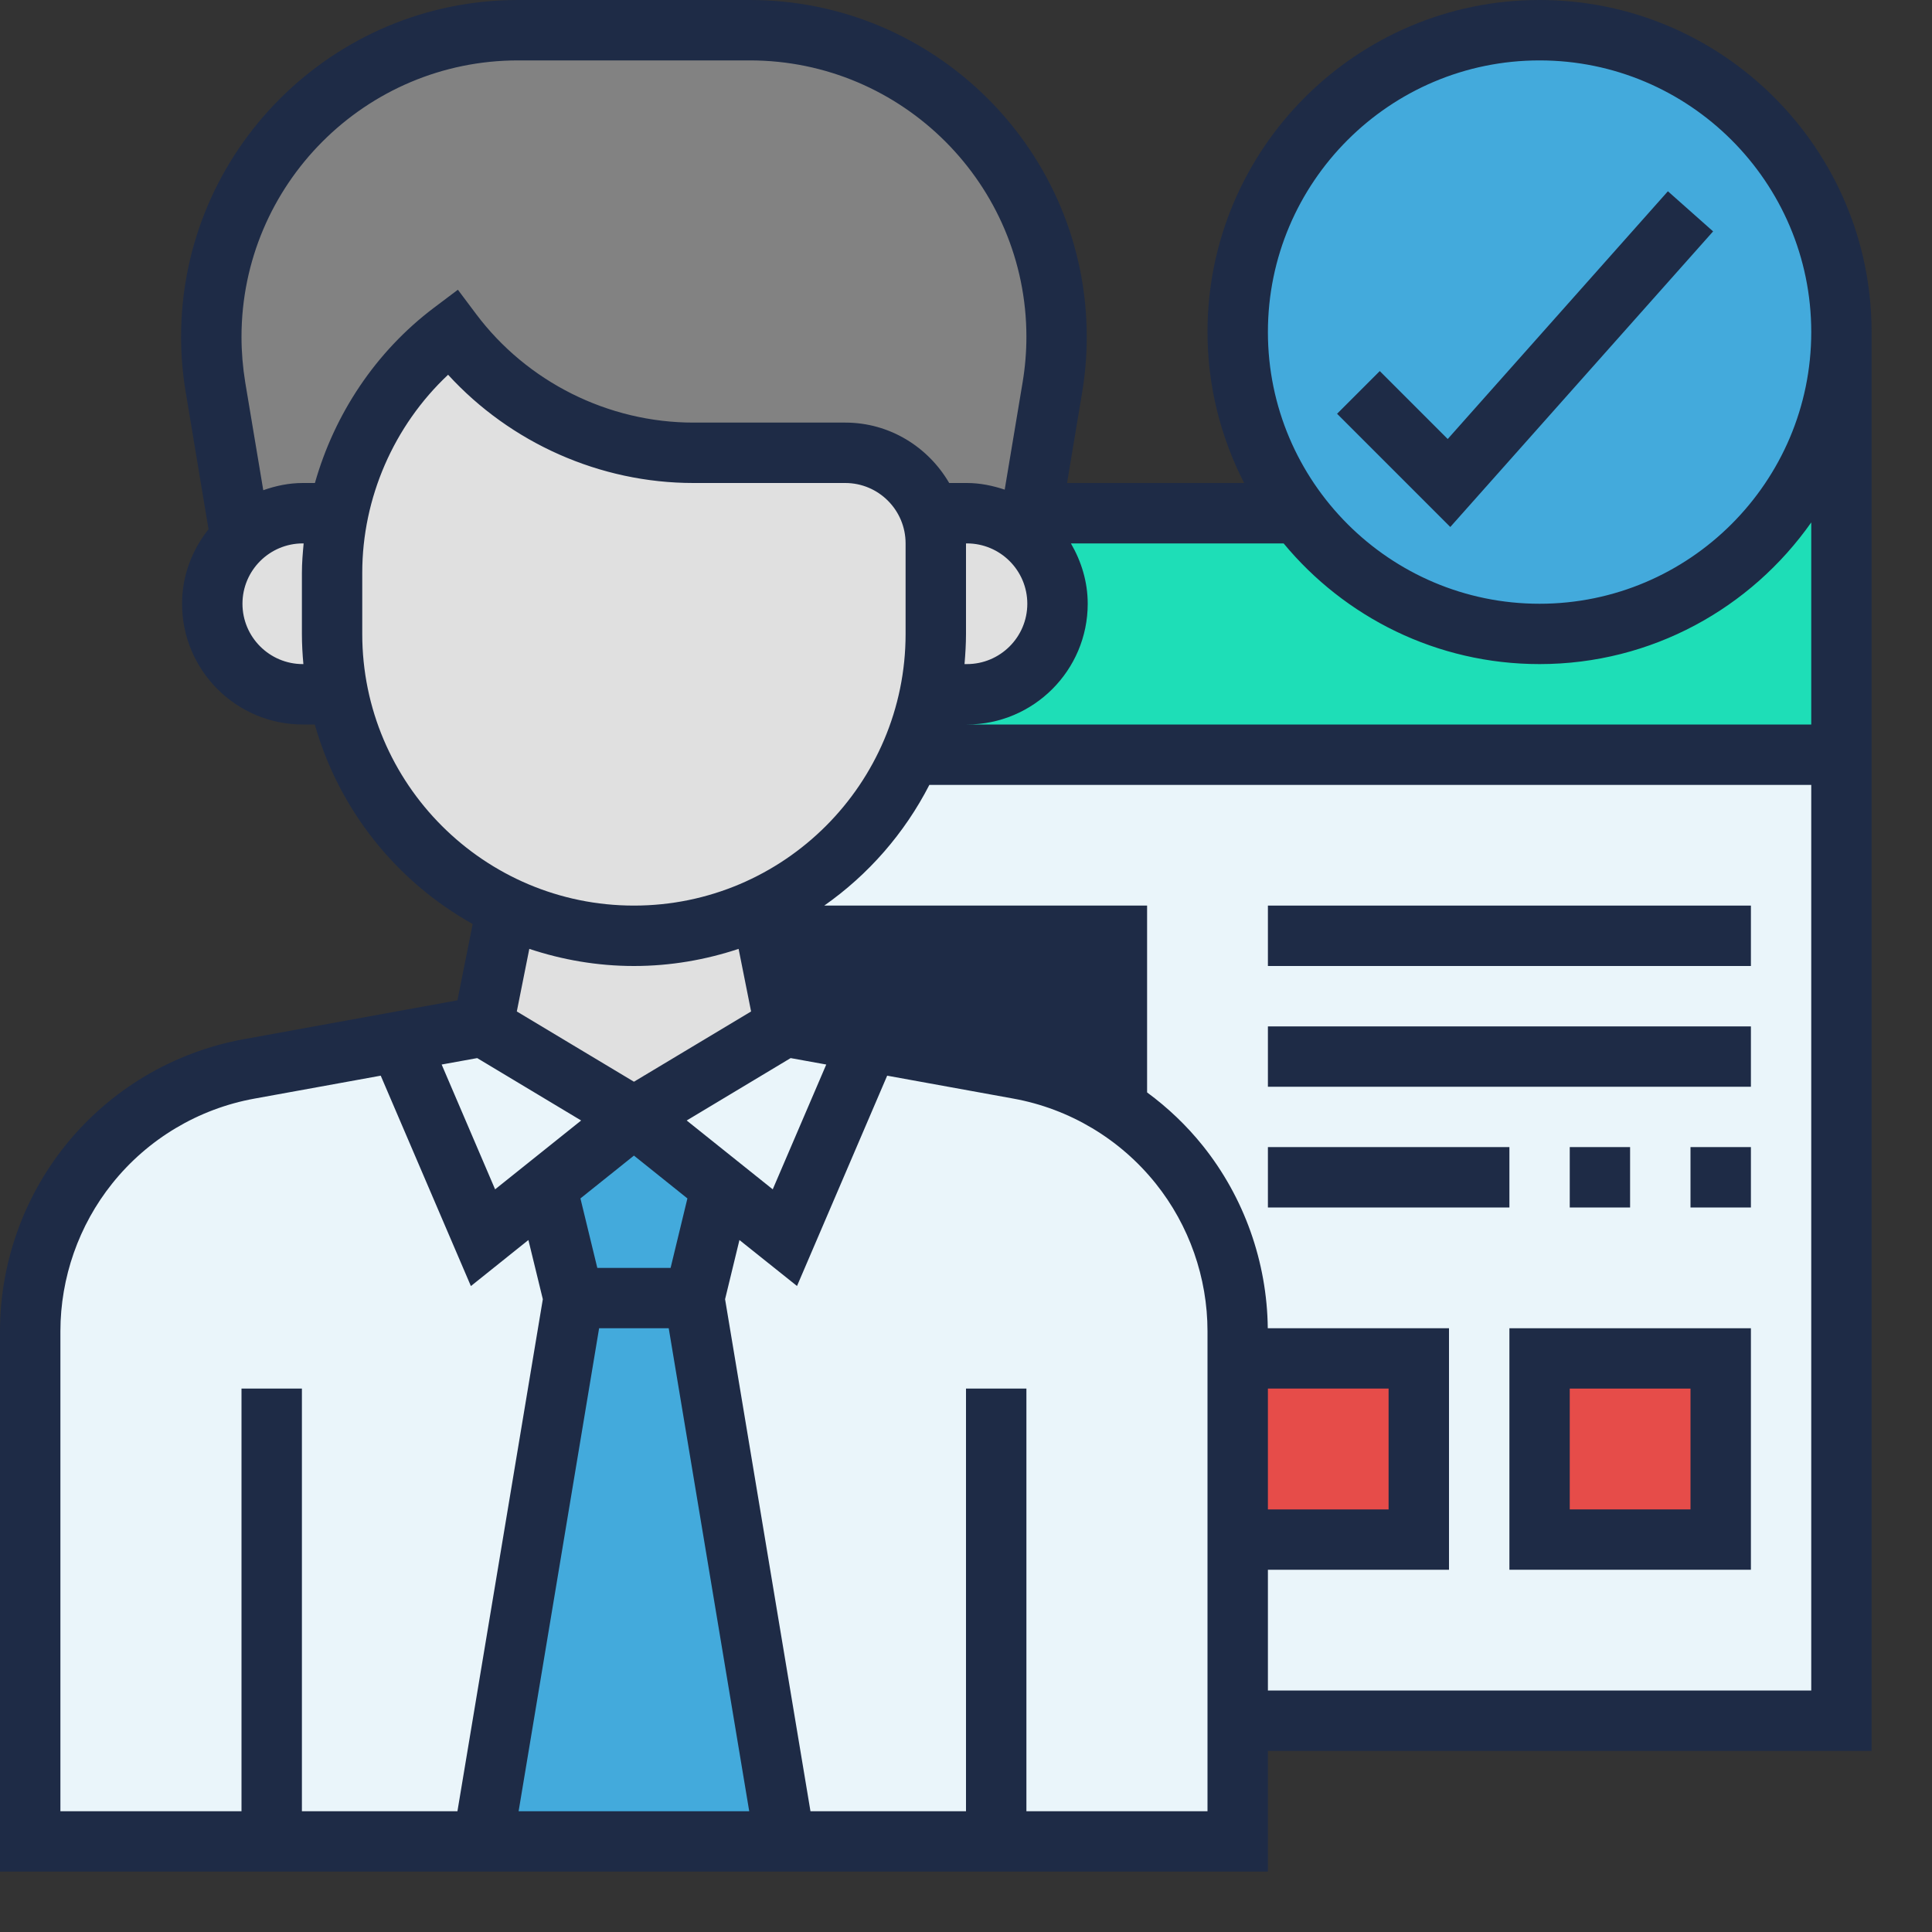
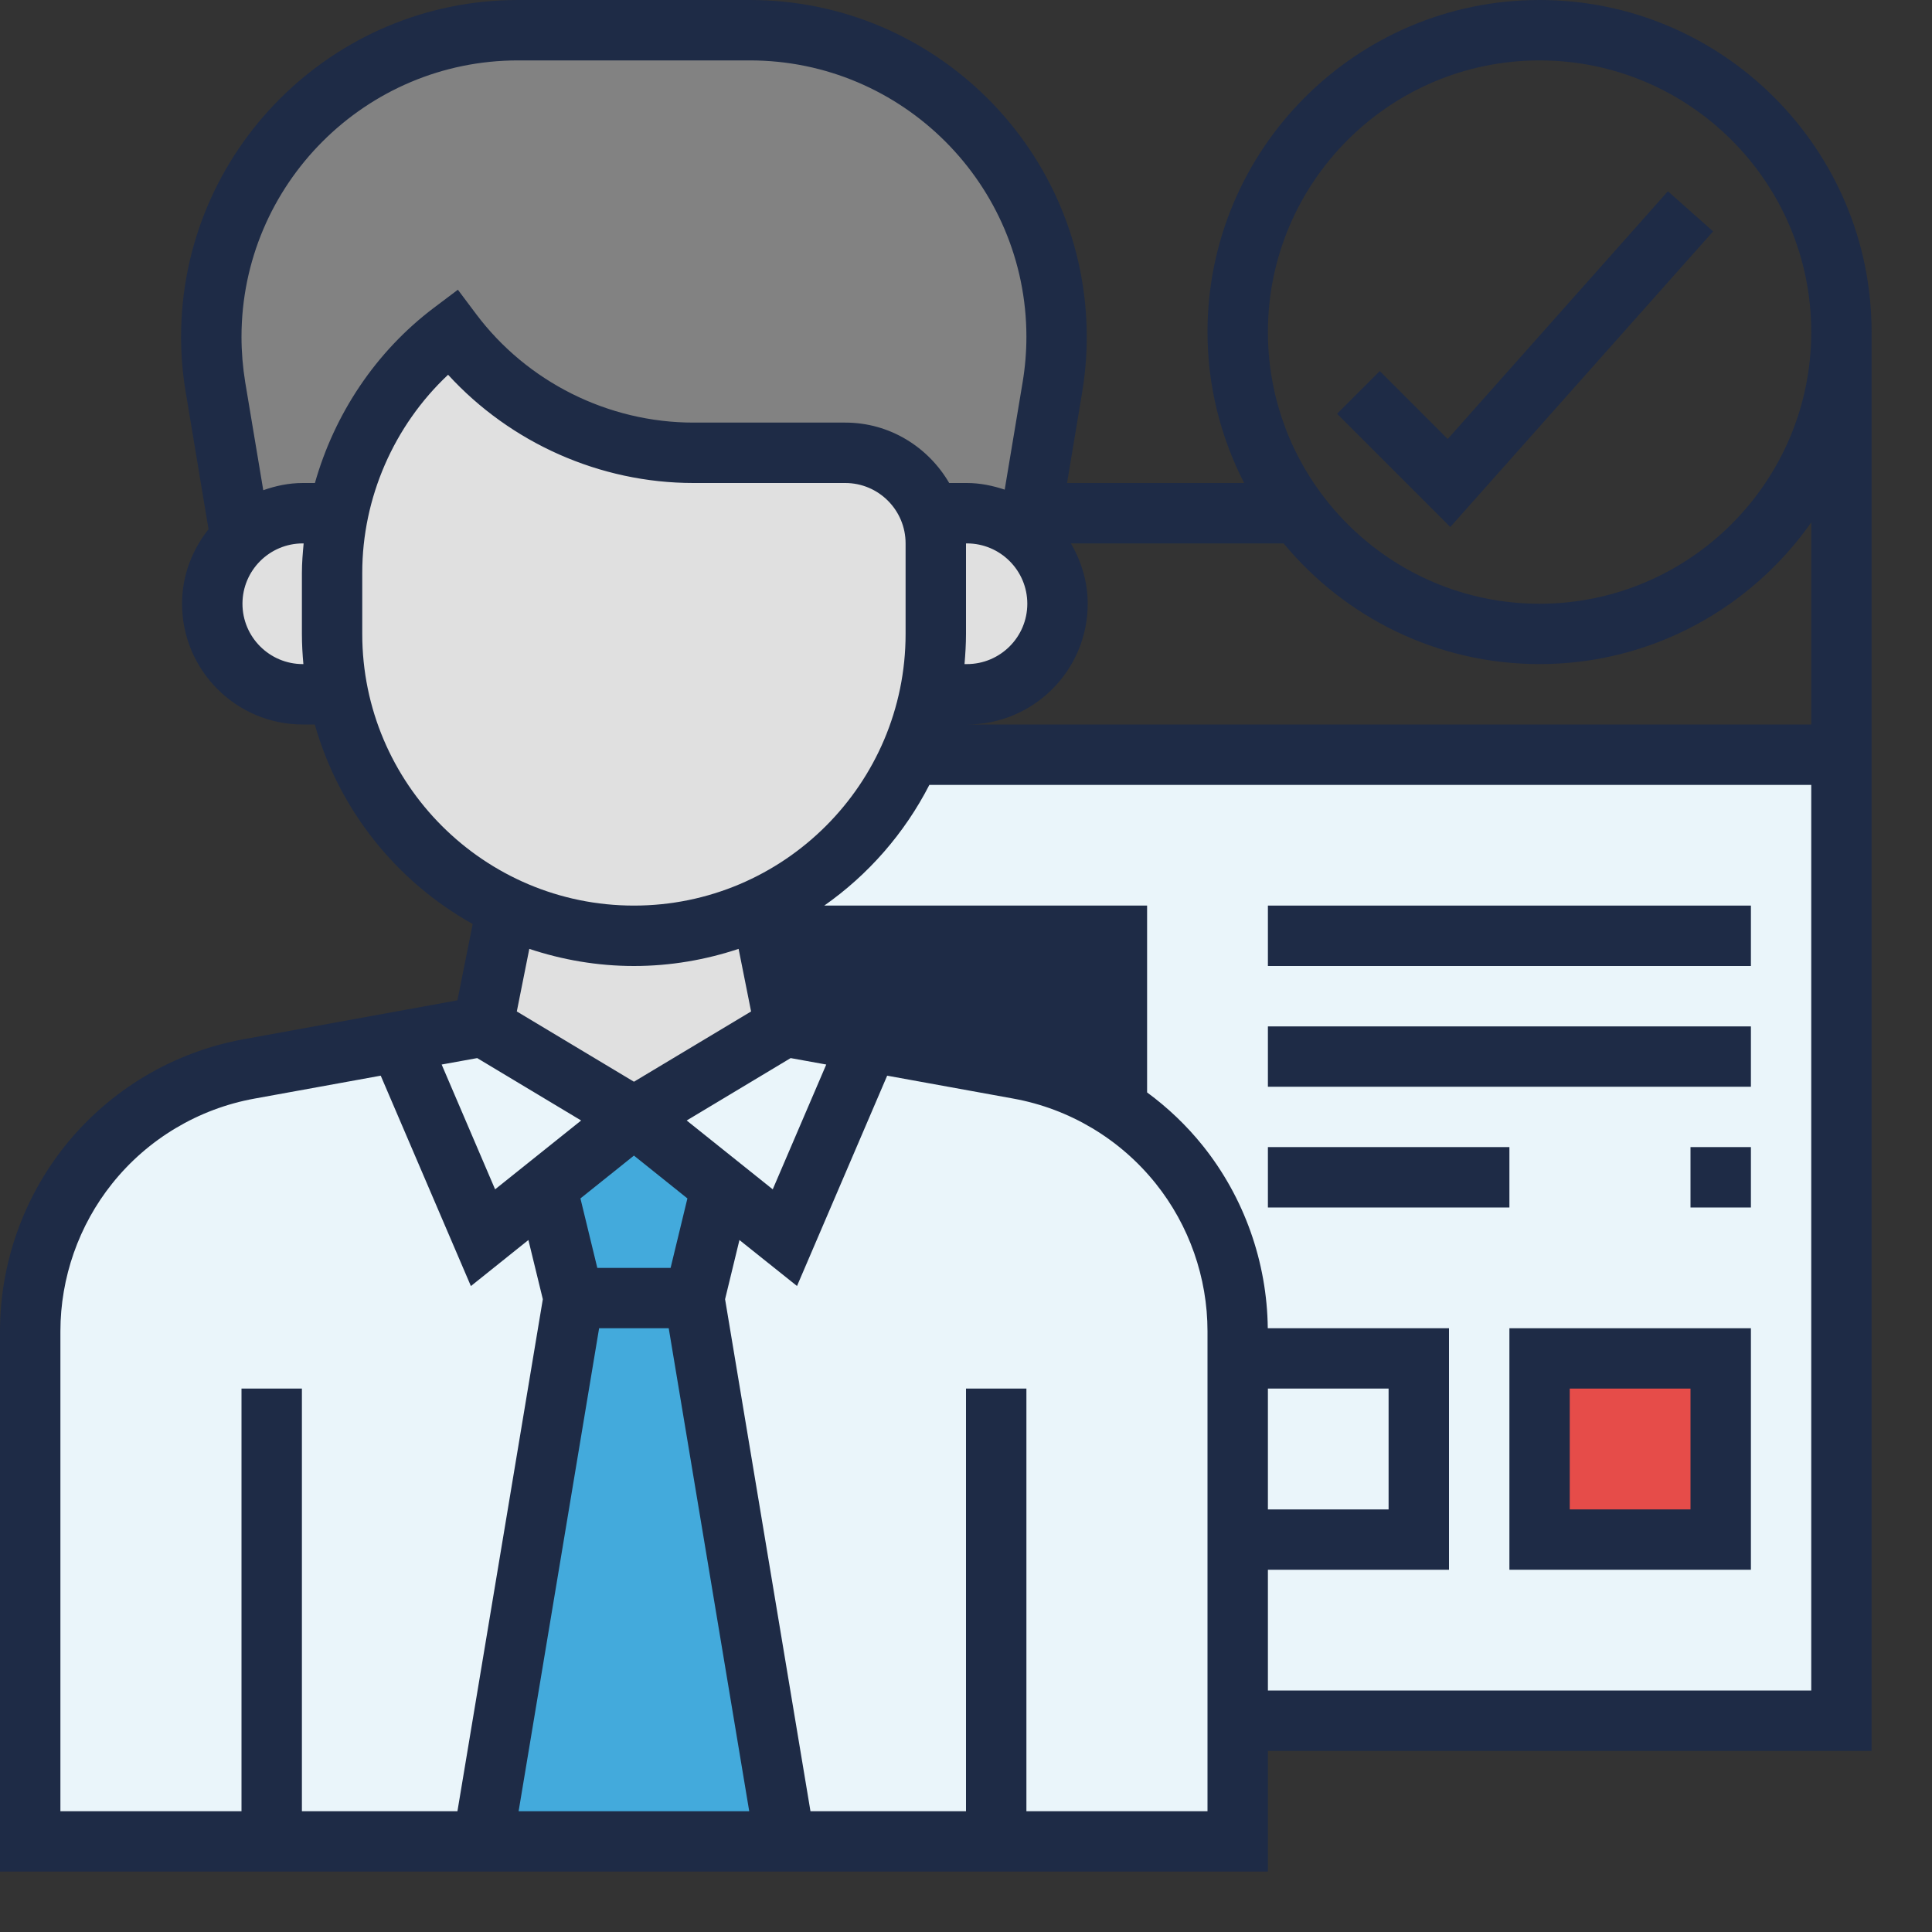
<svg xmlns="http://www.w3.org/2000/svg" width="30" height="30" viewBox="0 0 30 30" fill="none">
  <rect x="0" y="0" width="30" height="30" fill="#333333" stroke="none" />
  <path d="M14.044 11.719H14.039C13.584 12.769 12.755 13.613 11.719 14.095L11.808 14.531H17.245V17.208L17.241 17.212C17.606 17.442 17.934 17.738 18.211 18.084C18.286 18.178 18.356 18.272 18.422 18.37C18.877 19.05 19.12 19.847 19.12 20.672V21.094V23.906V26.719H28.495V18.281V11.719H14.044Z" fill="#EAF5FA" />
  <path d="M17.344 14.531V17.208L17.339 17.212C16.884 16.903 16.369 16.697 15.82 16.598L13.491 16.177L12.188 15.938L11.906 14.531H17.344Z" fill="#1E2B46" />
-   <path d="M19.219 21.094H22.031V23.906H19.219V21.094Z" fill="#E64C49" />
  <path d="M23.906 21.094H26.719V23.906H23.906V21.094Z" fill="#E64C49" />
  <path d="M4.219 28.594H0.469V20.672C0.469 19.73 0.787 18.82 1.378 18.084C2.002 17.306 2.883 16.776 3.867 16.598L6.197 16.177L7.5 19.219L8.489 18.431L8.906 20.156L7.5 28.594H4.219Z" fill="#EAF5FA" />
  <path d="M15.469 28.594H12.188L10.781 20.156L11.198 18.431L12.188 19.219L13.491 16.177L15.82 16.598C16.369 16.697 16.884 16.903 17.339 17.212C17.705 17.442 18.033 17.738 18.309 18.084C18.384 18.178 18.455 18.272 18.52 18.37C18.975 19.05 19.219 19.847 19.219 20.672V21.094V23.906V26.719V28.594H15.469Z" fill="#EAF5FA" />
-   <path d="M28.594 5.156V11.719H14.142H14.137C14.269 11.423 14.372 11.109 14.438 10.781H15.014C15.403 10.781 15.755 10.622 16.008 10.369C16.266 10.116 16.42 9.764 16.42 9.375C16.42 8.958 16.242 8.583 15.952 8.334L15.956 8.33L16.017 7.969H20.156C21.014 9.108 22.373 9.844 23.906 9.844C26.494 9.844 28.594 7.744 28.594 5.156Z" fill="#1EDEB7" />
-   <path d="M23.906 0.469C26.494 0.469 28.594 2.569 28.594 5.156C28.594 7.744 26.494 9.844 23.906 9.844C22.373 9.844 21.014 9.108 20.156 7.969C19.57 7.186 19.219 6.211 19.219 5.156C19.219 2.569 21.319 0.469 23.906 0.469Z" fill="#43AADC" />
  <path d="M16.406 5.231C16.406 5.494 16.383 5.756 16.341 6.014L16.017 7.969L15.956 8.33L15.952 8.334C15.703 8.105 15.375 7.969 15.014 7.969H14.452H14.447C14.259 7.42 13.739 7.031 13.125 7.031H10.767C10.031 7.031 9.314 6.858 8.672 6.534C8.03 6.216 7.463 5.747 7.017 5.156C6.098 5.85 5.475 6.853 5.25 7.969H4.702C4.327 7.969 3.984 8.119 3.736 8.353L3.347 6.014C3.305 5.756 3.281 5.494 3.281 5.231C3.281 3.919 3.816 2.728 4.678 1.866C5.541 1.003 6.731 0.469 8.044 0.469H11.644C14.273 0.469 16.406 2.602 16.406 5.231Z" fill="#828282" />
  <path d="M15.952 8.334C16.242 8.583 16.42 8.958 16.42 9.375C16.42 9.764 16.266 10.116 16.008 10.369C15.755 10.622 15.403 10.781 15.014 10.781H14.438C14.498 10.481 14.531 10.167 14.531 9.844V8.438C14.531 8.273 14.503 8.114 14.447 7.969H14.452H15.014C15.375 7.969 15.703 8.105 15.952 8.334Z" fill="#E0E0E0" />
  <path d="M14.531 8.438V9.844C14.531 10.167 14.498 10.481 14.438 10.781C14.372 11.109 14.269 11.423 14.137 11.719C13.683 12.769 12.853 13.613 11.817 14.095C11.217 14.377 10.552 14.531 9.844 14.531C9.136 14.531 8.47 14.377 7.87 14.095C7.369 13.861 6.914 13.542 6.53 13.158C5.892 12.52 5.438 11.7 5.25 10.781C5.189 10.481 5.156 10.167 5.156 9.844V8.897C5.156 8.583 5.189 8.269 5.25 7.969C5.475 6.853 6.098 5.85 7.017 5.156C7.463 5.747 8.03 6.216 8.672 6.534C9.314 6.858 10.031 7.031 10.767 7.031H13.125C13.739 7.031 14.259 7.42 14.447 7.969C14.503 8.114 14.531 8.273 14.531 8.438Z" fill="#E0E0E0" />
  <path d="M12.188 15.938L13.491 16.177L12.188 19.219L11.198 18.431L9.844 17.344L12.188 15.938Z" fill="#EAF5FA" />
  <path d="M11.906 14.531L12.188 15.937L9.844 17.344L7.5 15.937L7.87 14.095C8.47 14.377 9.136 14.531 9.844 14.531C10.552 14.531 11.217 14.377 11.817 14.095L11.906 14.531Z" fill="#E0E0E0" />
  <path d="M10.781 20.156L12.188 28.594H7.5L8.906 20.156H10.781Z" fill="#43AADC" />
  <path d="M9.844 17.344L11.198 18.431L10.781 20.156H8.906L8.489 18.431L9.844 17.344Z" fill="#43AADC" />
  <path d="M9.844 17.344L8.489 18.431L7.5 19.219L6.197 16.177L7.5 15.938L9.844 17.344Z" fill="#EAF5FA" />
  <path d="M4.702 7.969H5.25C5.189 8.269 5.156 8.583 5.156 8.897V9.844C5.156 10.167 5.189 10.481 5.25 10.781H4.702C4.313 10.781 3.961 10.622 3.708 10.369C3.45 10.116 3.295 9.764 3.295 9.375C3.295 8.972 3.464 8.611 3.736 8.353C3.984 8.119 4.327 7.969 4.702 7.969Z" fill="#E0E0E0" />
  <path d="M26.601 3.593L25.899 2.97L22.48 6.817L21.425 5.762L20.762 6.425L22.52 8.183L26.601 3.593Z" fill="#1E2B46" />
  <path d="M29.062 5.156C29.062 2.313 26.749 0 23.906 0C21.063 0 18.75 2.313 18.75 5.156C18.75 6 18.958 6.796 19.319 7.5H16.569L16.804 6.091C16.851 5.807 16.875 5.518 16.875 5.231C16.875 2.347 14.528 0 11.644 0H8.043C5.159 0 2.812 2.347 2.812 5.231C2.812 5.517 2.836 5.807 2.884 6.091L3.238 8.218C2.985 8.537 2.827 8.936 2.827 9.375C2.827 10.409 3.668 11.25 4.702 11.25H4.888C5.265 12.578 6.158 13.688 7.34 14.348L7.103 15.533L3.784 16.137C2.69 16.336 1.705 16.924 1.01 17.792C0.359 18.606 0 19.628 0 20.671V29.062H19.688V27.188H29.062V5.156ZM23.906 0.938C26.232 0.938 28.125 2.83 28.125 5.156C28.125 7.482 26.232 9.375 23.906 9.375C21.58 9.375 19.688 7.482 19.688 5.156C19.688 2.83 21.58 0.938 23.906 0.938ZM23.906 10.312C25.65 10.312 27.191 9.44 28.125 8.112V11.25H15.014C16.049 11.25 16.89 10.409 16.89 9.375C16.89 9.032 16.79 8.715 16.629 8.438H19.932C20.879 9.582 22.309 10.312 23.906 10.312ZM15 9.844V8.438H15.014C15.532 8.438 15.952 8.858 15.952 9.375C15.952 9.892 15.532 10.312 15.014 10.312H14.977C14.99 10.158 15 10.002 15 9.844ZM8.043 0.938H11.644C14.011 0.938 15.938 2.864 15.938 5.231C15.938 5.466 15.918 5.704 15.879 5.937L15.601 7.603C15.416 7.542 15.221 7.5 15.014 7.5H14.739C14.414 6.942 13.816 6.562 13.125 6.562H10.767C9.446 6.562 8.184 5.932 7.392 4.875L7.11 4.499L6.734 4.782C5.832 5.464 5.194 6.429 4.89 7.5H4.702C4.485 7.5 4.281 7.544 4.088 7.612L3.808 5.937C3.77 5.704 3.75 5.466 3.75 5.231C3.75 2.864 5.676 0.938 8.043 0.938ZM4.702 10.312C4.185 10.312 3.765 9.892 3.765 9.375C3.765 8.858 4.185 8.438 4.702 8.438H4.715C4.701 8.589 4.688 8.741 4.688 8.895V9.844C4.688 10.002 4.697 10.158 4.711 10.312H4.702ZM5.625 9.844V8.895C5.625 7.73 6.116 6.61 6.958 5.819C7.928 6.879 9.318 7.5 10.767 7.5H13.125C13.642 7.5 14.062 7.92 14.062 8.438V9.844C14.062 12.17 12.17 14.062 9.844 14.062C7.518 14.062 5.625 12.17 5.625 9.844ZM16.875 16.432C16.564 16.3 16.24 16.198 15.903 16.137L12.585 15.533L12.478 15H16.875V16.432ZM9.303 20.625H10.384L11.634 28.125H8.053L9.303 20.625ZM10.413 19.688H9.275L9.013 18.609L9.844 17.944L10.674 18.609L10.413 19.688ZM10.663 17.399L12.277 16.43L12.83 16.53L11.999 18.468L10.663 17.399ZM9.844 15C10.412 15 10.957 14.904 11.469 14.734L11.663 15.706L9.844 16.797L8.025 15.706L8.219 14.734C8.73 14.904 9.276 15 9.844 15ZM7.41 16.43L9.024 17.399L7.688 18.468L6.858 16.53L7.41 16.43ZM0.938 20.671C0.938 19.841 1.223 19.026 1.742 18.378C2.295 17.686 3.08 17.217 3.952 17.059L5.912 16.703L7.312 19.97L8.205 19.255L8.429 20.174L7.103 28.125H4.688V21.562H3.75V28.125H0.938V20.671ZM18.75 28.125H15.938V21.562H15V28.125H12.585L11.259 20.174L11.482 19.255L12.376 19.969L13.776 16.703L15.736 17.059C16.607 17.217 17.392 17.686 17.946 18.378C18.465 19.026 18.75 19.84 18.75 20.671V28.125ZM19.688 21.562H21.562V23.438H19.688V21.562ZM19.688 26.25V24.375H22.5V20.625H19.686C19.675 19.598 19.32 18.594 18.678 17.792C18.425 17.476 18.133 17.199 17.812 16.963V14.062H12.799C13.485 13.581 14.046 12.938 14.431 12.188H28.125V26.25H19.688Z" fill="#1E2B46" />
  <path d="M23.438 24.375H27.188V20.625H23.438V24.375ZM24.375 21.562H26.25V23.438H24.375V21.562Z" fill="#1E2B46" />
  <path d="M19.688 14.062H27.188V15H19.688V14.062Z" fill="#1E2B46" />
  <path d="M19.688 15.938H27.188V16.875H19.688V15.938Z" fill="#1E2B46" />
  <path d="M19.688 17.812H23.438V18.75H19.688V17.812Z" fill="#1E2B46" />
-   <path d="M24.375 17.812H25.312V18.75H24.375V17.812Z" fill="#1E2B46" />
  <path d="M26.25 17.812H27.188V18.75H26.25V17.812Z" fill="#1E2B46" />
</svg>